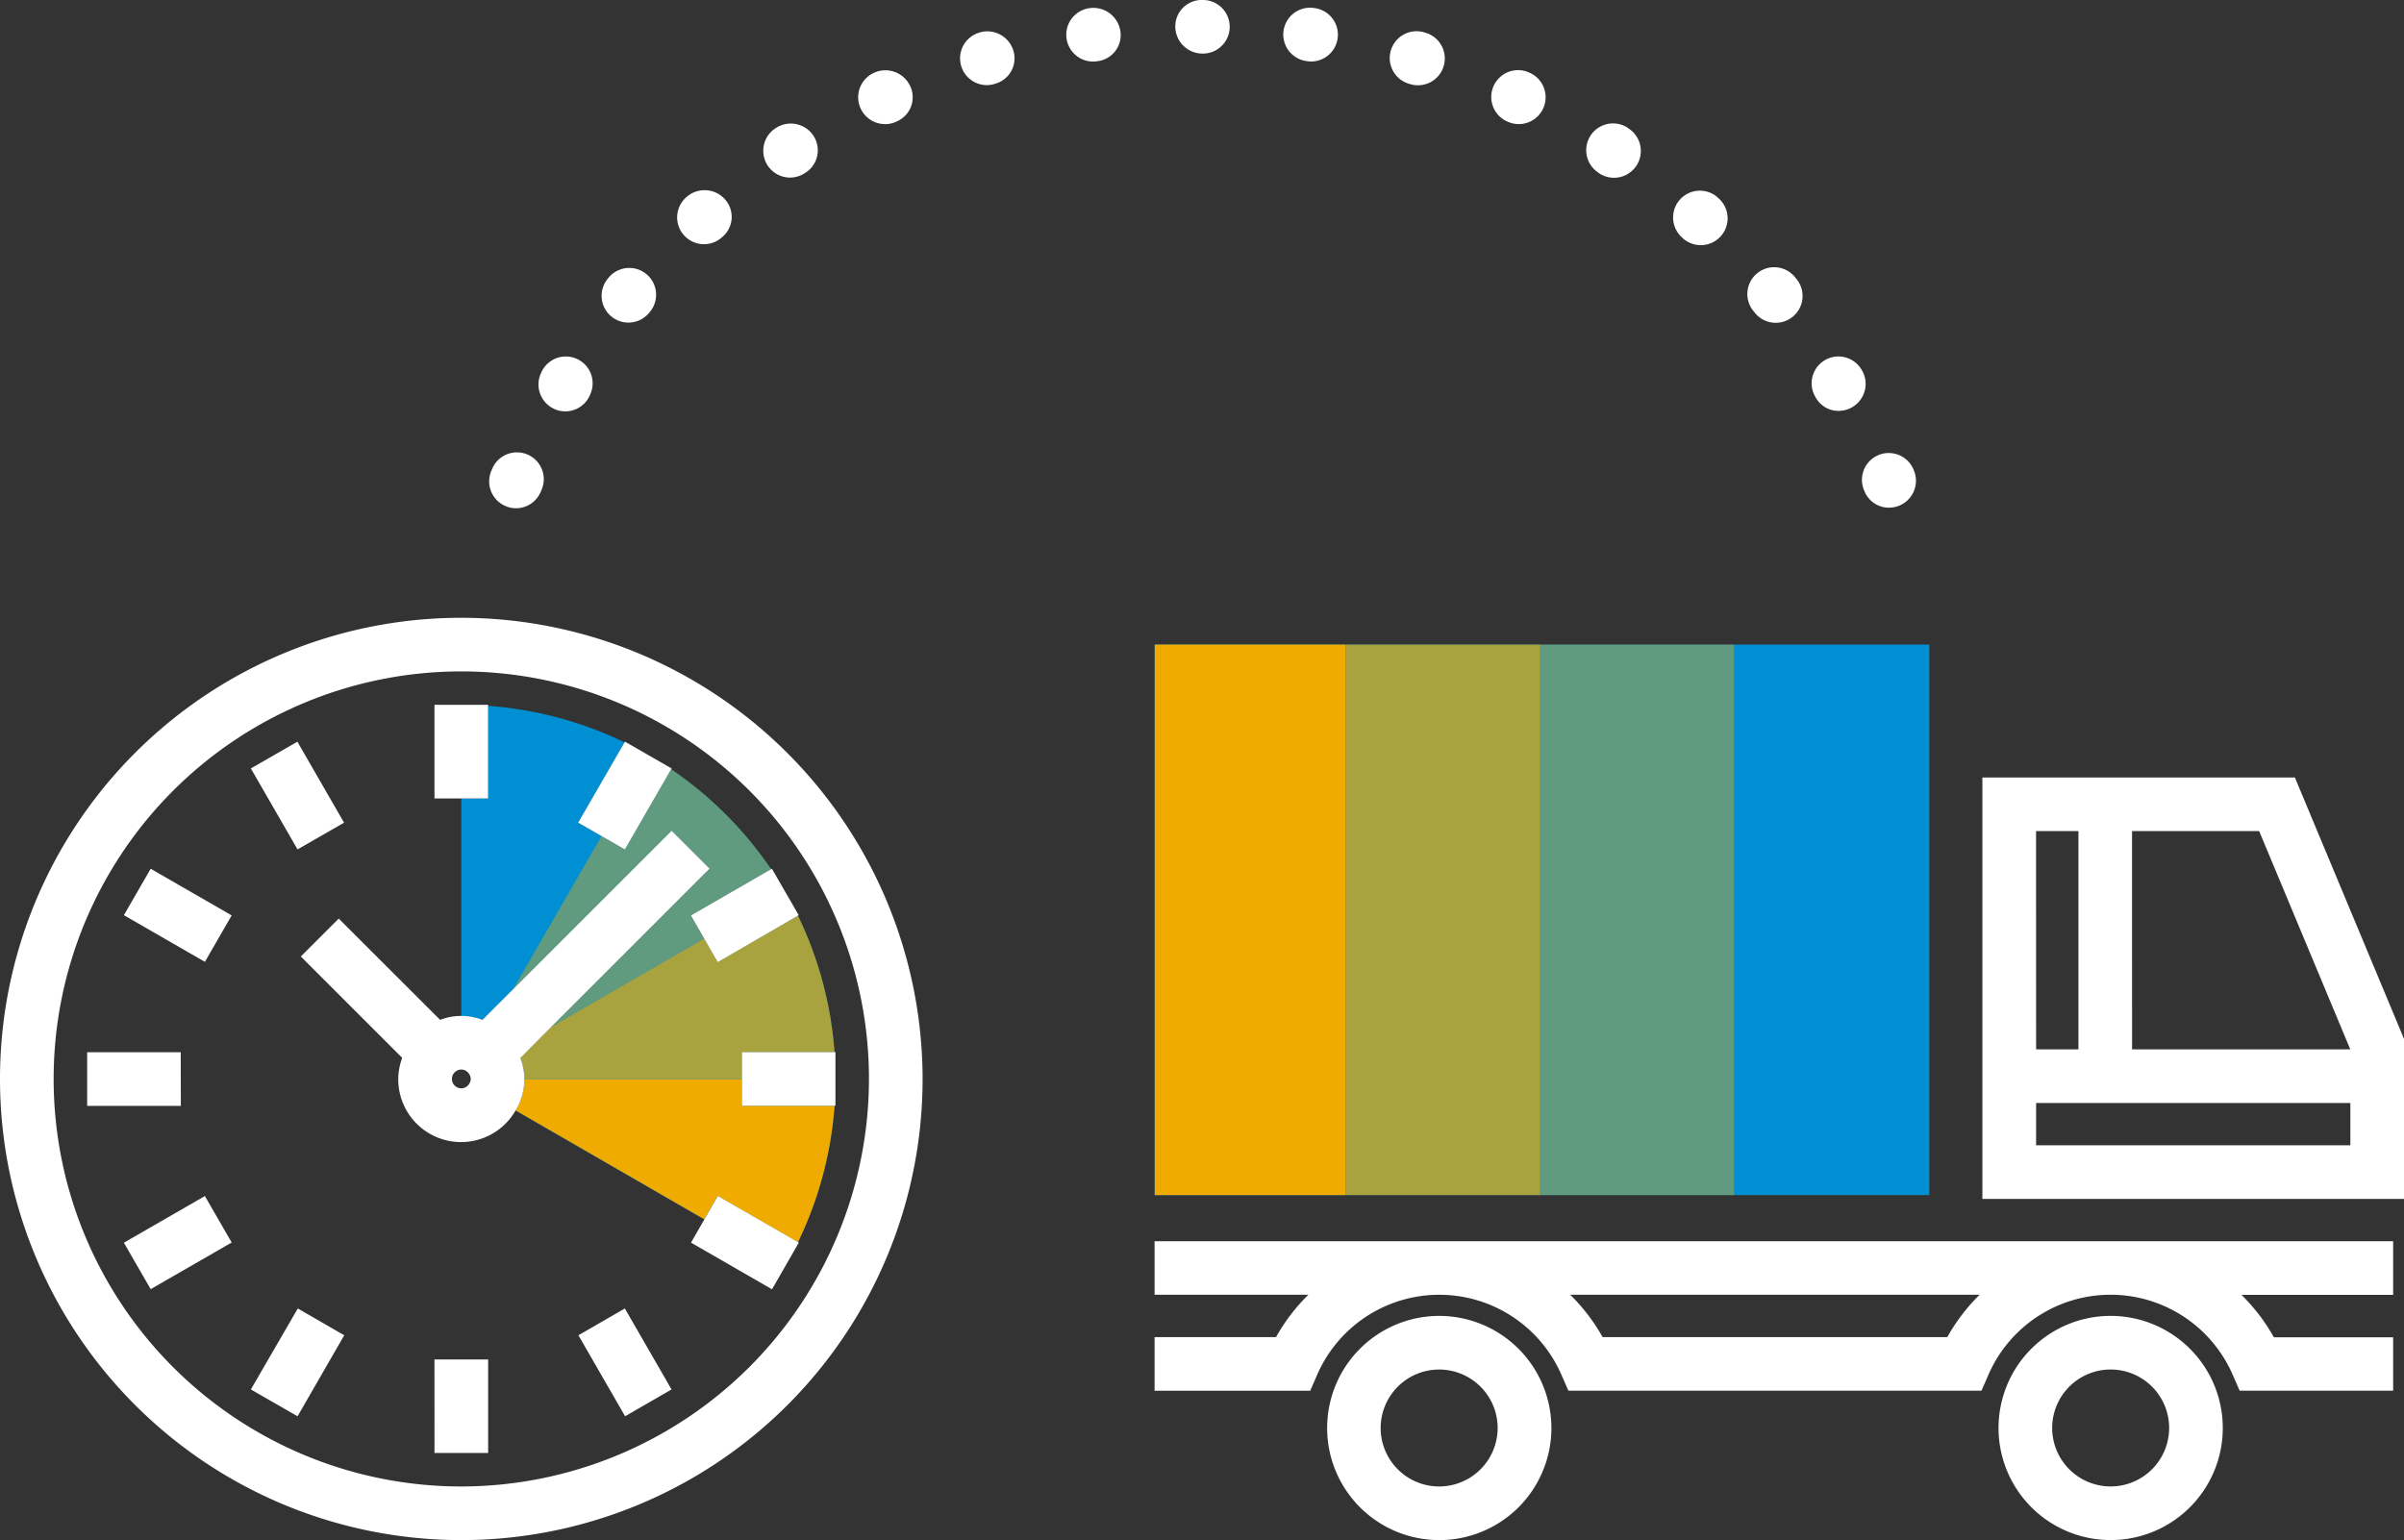
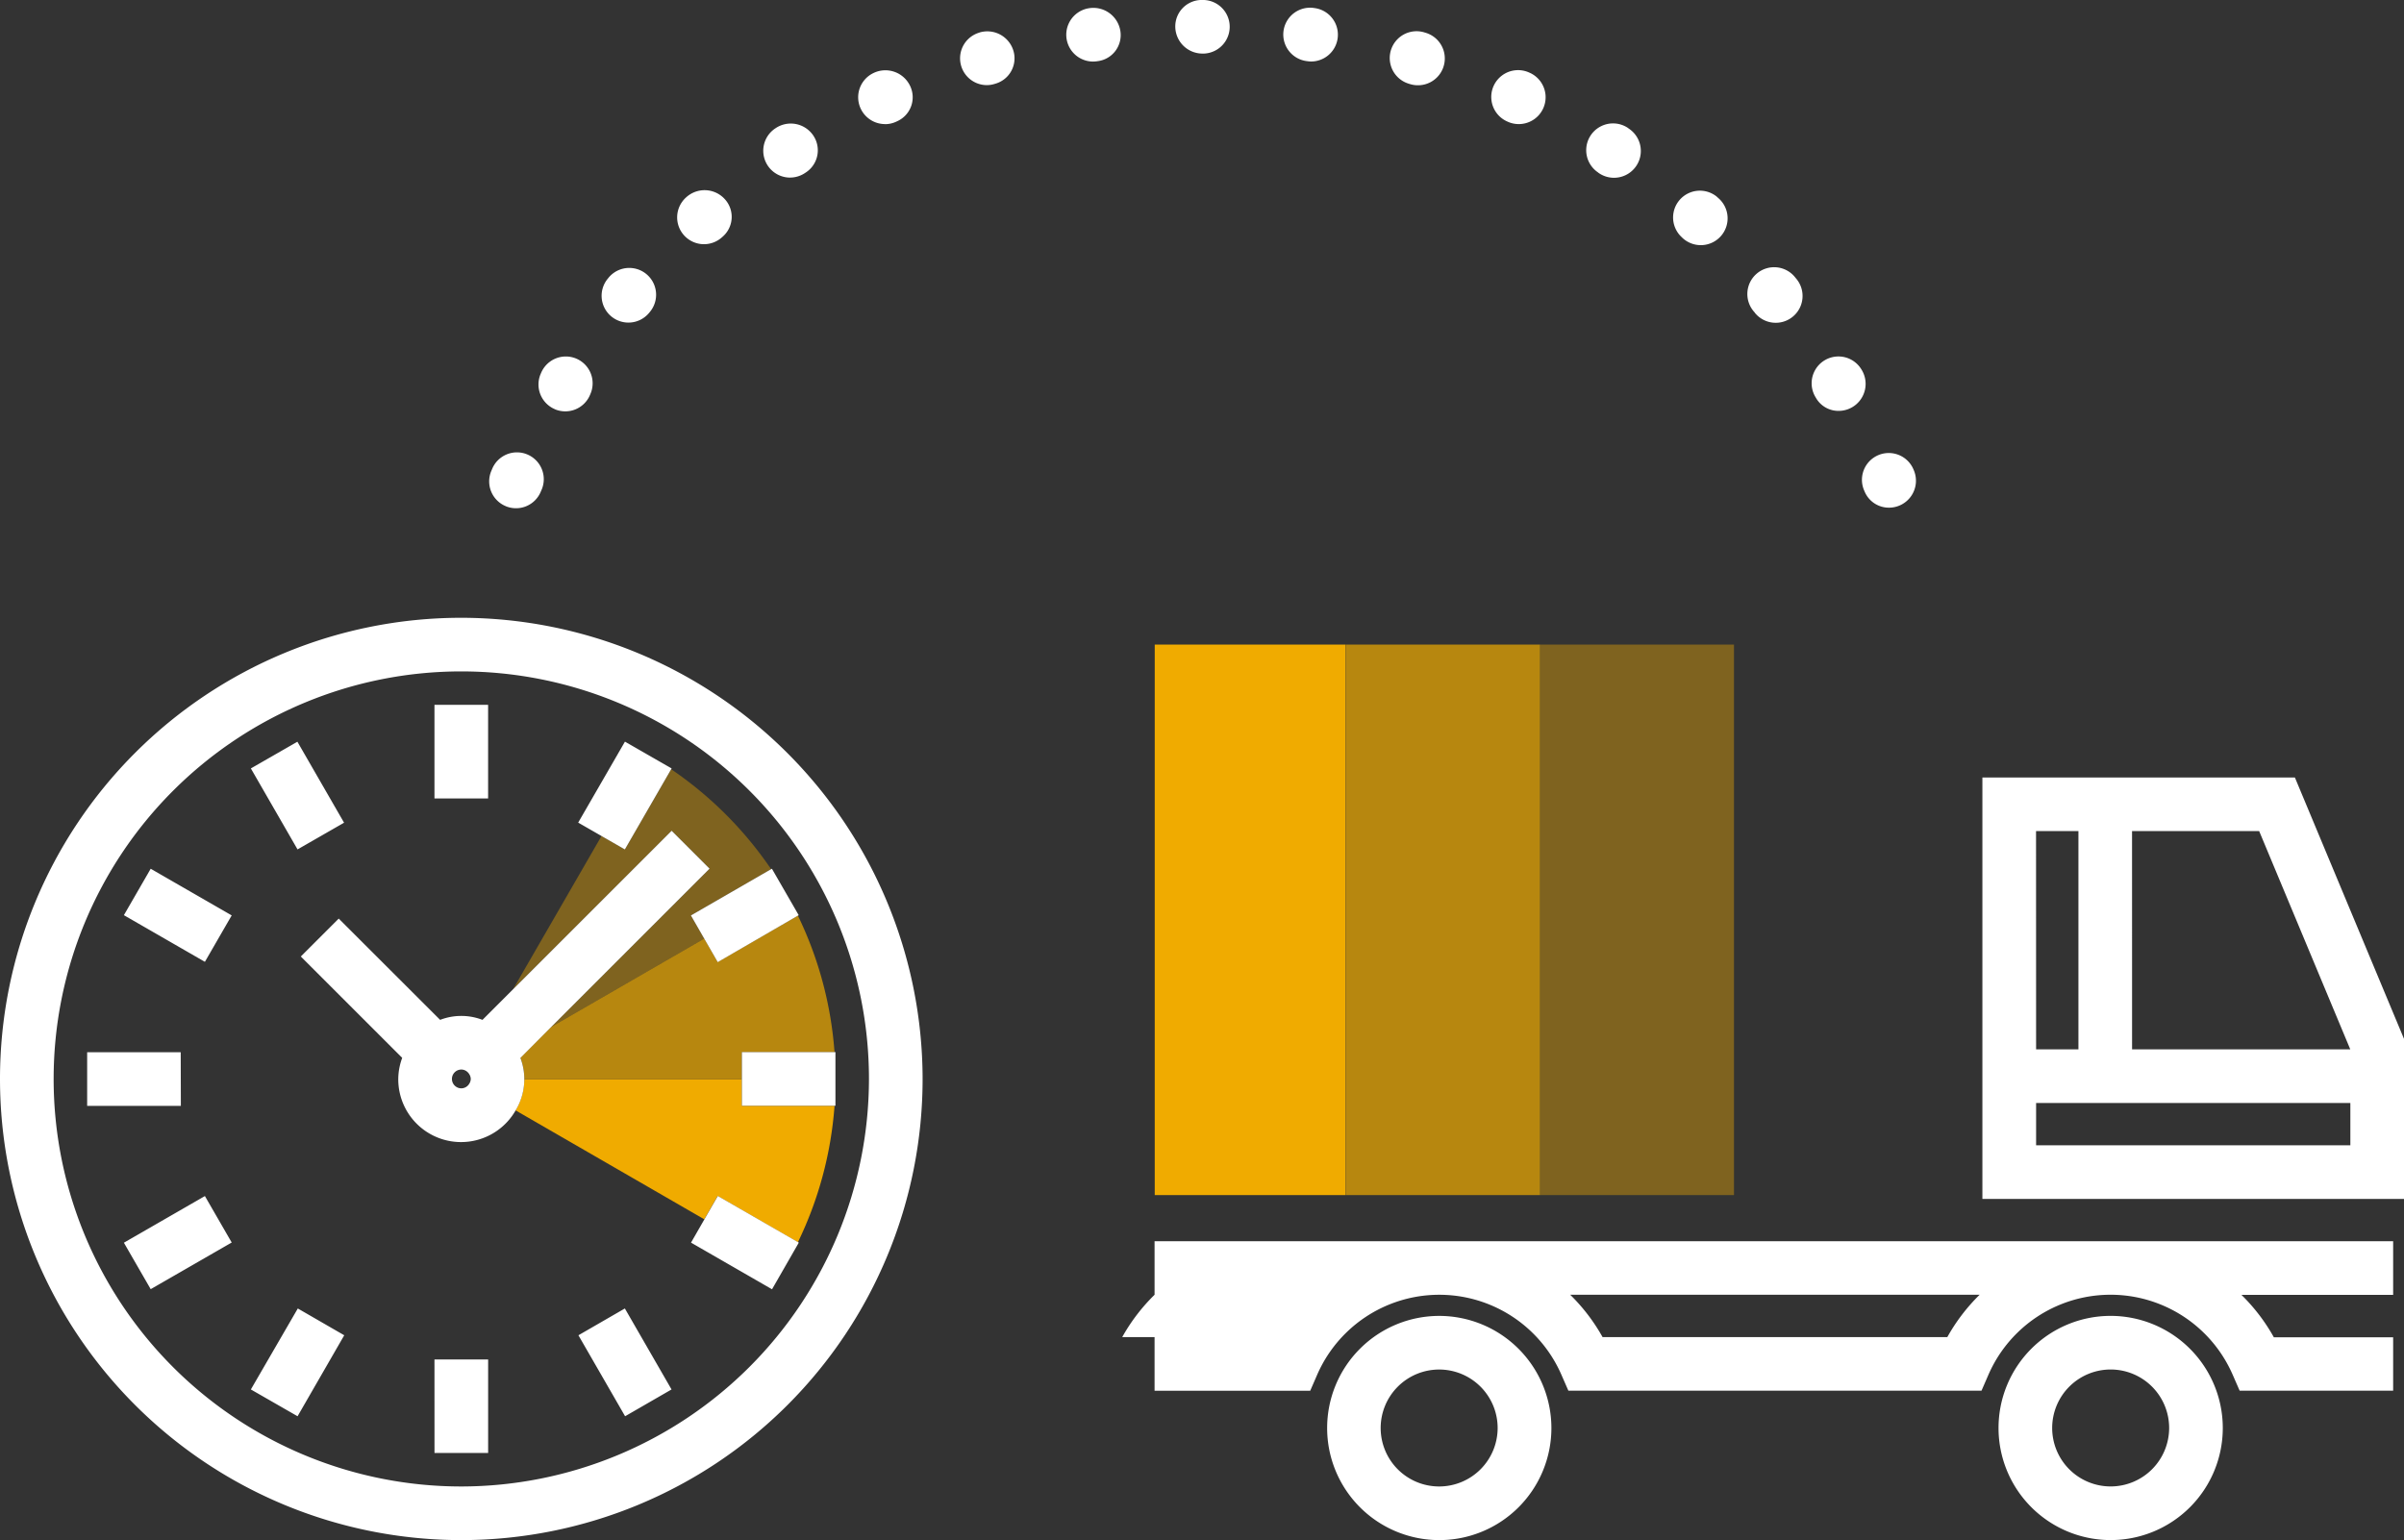
<svg xmlns="http://www.w3.org/2000/svg" width="82.412" height="52.813" viewBox="0 0 82.412 52.813">
  <rect x="0" y="0" width="82.412" height="52.813" fill="#333333" stroke="none" />
  <defs>
    <clipPath id="clip-path">
      <rect id="Rectangle_1776" data-name="Rectangle 1776" width="82.412" height="52.813" fill="none" />
    </clipPath>
    <clipPath id="clip-path-5">
      <rect id="Rectangle_1771" data-name="Rectangle 1771" width="34.946" height="18.878" fill="none" />
    </clipPath>
    <clipPath id="clip-path-7">
      <rect id="Rectangle_1773" data-name="Rectangle 1773" width="41.854" height="18.878" fill="none" />
    </clipPath>
  </defs>
  <g id="Group_3063" data-name="Group 3063" clip-path="url(#clip-path)">
    <g id="Group_3048" data-name="Group 3048">
      <g id="Group_3047" data-name="Group 3047" clip-path="url(#clip-path)">
-         <path id="Path_1592" data-name="Path 1592" d="M43.19,58.965l2.749-1.587a12.863,12.863,0,0,1,1.255,4.681H44.018V63.9h3.176a12.869,12.869,0,0,1-1.255,4.681l-2.75-1.587-.46.8-6.468-3.734a2.063,2.063,0,0,0,.164-1.8l6.485-6.485-1.3-1.3-6.485,6.485a2.144,2.144,0,0,0-.726-.135V53.359h.919V50.184A12.891,12.891,0,0,1,40,51.438l-1.587,2.749,1.592.919,1.587-2.749a12.927,12.927,0,0,1,3.427,3.428l-2.749,1.587ZM84.725,48.084H58.171V66.961H84.725Z" transform="translate(-18.586 -25.98)" fill="#008fd3" />
-       </g>
+         </g>
    </g>
    <g id="Group_3050" data-name="Group 3050">
      <g id="Group_3049" data-name="Group 3049" clip-path="url(#clip-path)">
        <path id="Path_1593" data-name="Path 1593" d="M60.361,48.085H66.9V66.962H60.361ZM49.384,63.9H46.208v-.919H38.75a2.132,2.132,0,0,1-.3,1.076l6.468,3.735.46-.8,2.75,1.587A12.867,12.867,0,0,0,49.384,63.9" transform="translate(-20.775 -25.98)" fill="#f0ab00" />
      </g>
    </g>
    <g id="Group_3055" data-name="Group 3055">
      <g id="Group_3054" data-name="Group 3054" clip-path="url(#clip-path)">
        <g id="Group_3053" data-name="Group 3053" transform="translate(17.84 22.105)" opacity="0.7">
          <g id="Group_3052" data-name="Group 3052">
            <g id="Group_3051" data-name="Group 3051" clip-path="url(#clip-path-5)">
              <path id="Path_1594" data-name="Path 1594" d="M67.1,48.085h6.657V66.962H67.1ZM49.576,62.06a12.862,12.862,0,0,0-1.255-4.681l-2.749,1.587-.46-.8L39.858,61.2l-1.05,1.05a2.142,2.142,0,0,1,.135.726H46.4V62.06Z" transform="translate(-38.808 -48.085)" fill="#f0ab00" />
            </g>
          </g>
        </g>
      </g>
    </g>
    <g id="Group_3060" data-name="Group 3060">
      <g id="Group_3059" data-name="Group 3059" clip-path="url(#clip-path)">
        <g id="Group_3058" data-name="Group 3058" transform="translate(17.589 22.105)" opacity="0.4">
          <g id="Group_3057" data-name="Group 3057">
            <g id="Group_3056" data-name="Group 3056" clip-path="url(#clip-path-7)">
              <path id="Path_1595" data-name="Path 1595" d="M73.459,48.084h6.657V66.961H73.459Zm-29.1,9.288,2.749-1.587a12.938,12.938,0,0,0-3.427-3.428l-1.587,2.749-.8-.46L38.262,59.9,43.7,54.467l1.3,1.3L39.562,61.2l5.255-3.034Z" transform="translate(-38.262 -48.084)" fill="#f0ab00" />
            </g>
          </g>
        </g>
      </g>
    </g>
    <g id="Group_3062" data-name="Group 3062">
      <g id="Group_3061" data-name="Group 3061" clip-path="url(#clip-path)">
-         <path id="Path_1596" data-name="Path 1596" d="M15.813,21.185A15.814,15.814,0,1,0,31.628,37,15.832,15.832,0,0,0,15.813,21.185m0,29.789A13.975,13.975,0,1,1,29.789,37,13.991,13.991,0,0,1,15.813,50.974M78.672,26.662H67.959V41.114H82.412v-5.49ZM73.089,28.5h4.358l3.123,7.484h-7.48Zm-3.291,0h1.453v7.484H69.8ZM80.573,39.275H69.8V37.824H80.573Zm-8.221,5.849A3.844,3.844,0,1,0,76.2,48.969a3.848,3.848,0,0,0-3.845-3.845m0,5.849a2.005,2.005,0,1,1,2.006-2,2.007,2.007,0,0,1-2.006,2M49.341,45.125a3.844,3.844,0,1,0,3.843,3.845,3.849,3.849,0,0,0-3.843-3.845m0,5.849a2.005,2.005,0,1,1,2-2,2.007,2.007,0,0,1-2,2M39.58,44.4h5.273a6.4,6.4,0,0,0-1.109,1.452H39.58v1.839h5.336l.24-.552a4.566,4.566,0,0,1,8.369,0l.241.551H67.928l.24-.552a4.566,4.566,0,0,1,8.369,0l.241.552h5.262V45.858h-4.09a6.371,6.371,0,0,0-1.11-1.454h5.2V42.565H39.58Zm28.284,0a6.38,6.38,0,0,0-1.108,1.452H54.938A6.4,6.4,0,0,0,53.829,44.4ZM23.445,8.064a.919.919,0,0,1,.081-1.3.935.935,0,0,1,1.312.055.9.9,0,0,1-.053,1.287l-.042.037a.92.92,0,0,1-1.3-.081m-1.9,3a.918.918,0,0,0,.709-.333l.028-.034a.919.919,0,1,0-1.415-1.175l-.03.037a.919.919,0,0,0,.708,1.505m-2.514,2.975a.919.919,0,0,0,1.2-.5l.013-.031a.919.919,0,1,0-1.69-.724l-.023.053a.92.92,0,0,0,.5,1.2M44.778,2.093l.046.006a.9.9,0,0,0,.135.01A.92.92,0,0,0,45.092.281L45.046.274a.919.919,0,0,0-.268,1.819m-3.559-.255h.017a.919.919,0,0,0,0-1.839H41.19a.907.907,0,0,0-.9.919.932.932,0,0,0,.934.919M17.339,17.359a.918.918,0,0,0,1.2-.5l.013-.031a.92.92,0,1,0-1.69-.724l-.023.054a.919.919,0,0,0,.5,1.2m13-13.1a.915.915,0,0,0,.384-.085l.047-.022a.9.9,0,0,0,.425-1.214A.937.937,0,0,0,29.953,2.5a.92.92,0,0,0,.385,1.755M27.085,6.089a.913.913,0,0,0,.494-.145l.054-.035a.908.908,0,0,0,.244-1.267.931.931,0,0,0-1.287-.247.92.92,0,0,0,.5,1.695m21.21-3.217.039.011a.911.911,0,0,0,.267.04.919.919,0,0,0,.266-1.8l-.049-.015a.919.919,0,0,0-.523,1.763M33.57,1.119a.919.919,0,0,0,.254,1.8.907.907,0,0,0,.255-.036l.057-.017a.905.905,0,0,0,.6-1.142.934.934,0,0,0-1.163-.608M37.345.28a.92.92,0,0,0,.121,1.831.947.947,0,0,0,.124-.008l.057-.008a.9.9,0,0,0,.759-1.041A.938.938,0,0,0,37.345.28M51.652,4.157l.042.02a.92.92,0,0,0,.78-1.666l-.042-.019a.919.919,0,0,0-.78,1.666m10.615,9.51a.887.887,0,0,0,.76.422.926.926,0,0,0,.782-1.426.919.919,0,1,0-1.569.958ZM57.658,8.14A.919.919,0,1,0,58.9,6.787l-.055-.05a.919.919,0,0,0-1.2,1.39ZM54.789,5.921l.025.017a.919.919,0,1,0,1.032-1.522L55.8,4.382a.919.919,0,1,0-1.007,1.538m5.374,4.817a.919.919,0,0,0,1.415-1.175l-.035-.042a.919.919,0,1,0-1.4,1.188ZM63.9,16.806l.028.065a.9.9,0,0,0,.829.538.924.924,0,0,0,.842-1.305.919.919,0,0,0-1.7.7M18.89,35.223h0l5.435-5.435-1.3-1.3L17.59,33.923l-1.05,1.05a2.023,2.023,0,0,0-1.452,0L11.612,31.5l-1.3,1.3,3.476,3.476a2.13,2.13,0,0,0-.135.726,2.153,2.153,0,0,0,4.023,1.076,2.063,2.063,0,0,0,.164-1.8Zm-2.8,1.934a.319.319,0,0,1-.275.164.322.322,0,0,1,0-.644.3.3,0,0,1,.16.046.332.332,0,0,1,.115.118.309.309,0,0,1,.048.158.313.313,0,0,1-.048.159m-5.881,7.712,1.592.919-1.6,2.777L8.6,47.647Zm4.686,4.955h1.839V46.618H14.894Zm4.934-4.036,1.6,2.777,1.592-.919-1.6-2.777ZM4.247,42.615l.919,1.593,2.777-1.6-.919-1.593Zm0-11.232,2.777,1.6.919-1.592-2.777-1.6Zm1.948,4.7H2.988v1.839H6.2Zm5.6-7.871-1.6-2.777L8.6,26.351l1.6,2.777ZM26.462,29.79l-.028.016-2.749,1.587.46.8.46.8L27.353,31.4l.028-.016Zm-3.454-3.411h0l.016-.028-.8-.459h0l-.8-.46-.016.028-1.587,2.749.8.46.8.46ZM16.733,24.2v-.031H14.894V27.38h1.839ZM28.608,36.079H25.433v1.839H28.64V36.079Zm-4,4.933-.46.8-.459.8,2.777,1.6.459-.8v0l.459-.8-.027-.016Z" fill="#fff" />
+         <path id="Path_1596" data-name="Path 1596" d="M15.813,21.185A15.814,15.814,0,1,0,31.628,37,15.832,15.832,0,0,0,15.813,21.185m0,29.789A13.975,13.975,0,1,1,29.789,37,13.991,13.991,0,0,1,15.813,50.974M78.672,26.662H67.959V41.114H82.412v-5.49ZM73.089,28.5h4.358l3.123,7.484h-7.48Zm-3.291,0h1.453v7.484H69.8ZM80.573,39.275H69.8V37.824H80.573Zm-8.221,5.849A3.844,3.844,0,1,0,76.2,48.969a3.848,3.848,0,0,0-3.845-3.845m0,5.849a2.005,2.005,0,1,1,2.006-2,2.007,2.007,0,0,1-2.006,2M49.341,45.125a3.844,3.844,0,1,0,3.843,3.845,3.849,3.849,0,0,0-3.843-3.845m0,5.849a2.005,2.005,0,1,1,2-2,2.007,2.007,0,0,1-2,2M39.58,44.4a6.4,6.4,0,0,0-1.109,1.452H39.58v1.839h5.336l.24-.552a4.566,4.566,0,0,1,8.369,0l.241.551H67.928l.24-.552a4.566,4.566,0,0,1,8.369,0l.241.552h5.262V45.858h-4.09a6.371,6.371,0,0,0-1.11-1.454h5.2V42.565H39.58Zm28.284,0a6.38,6.38,0,0,0-1.108,1.452H54.938A6.4,6.4,0,0,0,53.829,44.4ZM23.445,8.064a.919.919,0,0,1,.081-1.3.935.935,0,0,1,1.312.055.9.9,0,0,1-.053,1.287l-.042.037a.92.92,0,0,1-1.3-.081m-1.9,3a.918.918,0,0,0,.709-.333l.028-.034a.919.919,0,1,0-1.415-1.175l-.03.037a.919.919,0,0,0,.708,1.505m-2.514,2.975a.919.919,0,0,0,1.2-.5l.013-.031a.919.919,0,1,0-1.69-.724l-.023.053a.92.92,0,0,0,.5,1.2M44.778,2.093l.046.006a.9.9,0,0,0,.135.01A.92.92,0,0,0,45.092.281L45.046.274a.919.919,0,0,0-.268,1.819m-3.559-.255h.017a.919.919,0,0,0,0-1.839H41.19a.907.907,0,0,0-.9.919.932.932,0,0,0,.934.919M17.339,17.359a.918.918,0,0,0,1.2-.5l.013-.031a.92.92,0,1,0-1.69-.724l-.023.054a.919.919,0,0,0,.5,1.2m13-13.1a.915.915,0,0,0,.384-.085l.047-.022a.9.9,0,0,0,.425-1.214A.937.937,0,0,0,29.953,2.5a.92.92,0,0,0,.385,1.755M27.085,6.089a.913.913,0,0,0,.494-.145l.054-.035a.908.908,0,0,0,.244-1.267.931.931,0,0,0-1.287-.247.92.92,0,0,0,.5,1.695m21.21-3.217.039.011a.911.911,0,0,0,.267.04.919.919,0,0,0,.266-1.8l-.049-.015a.919.919,0,0,0-.523,1.763M33.57,1.119a.919.919,0,0,0,.254,1.8.907.907,0,0,0,.255-.036l.057-.017a.905.905,0,0,0,.6-1.142.934.934,0,0,0-1.163-.608M37.345.28a.92.92,0,0,0,.121,1.831.947.947,0,0,0,.124-.008l.057-.008a.9.9,0,0,0,.759-1.041A.938.938,0,0,0,37.345.28M51.652,4.157l.042.02a.92.92,0,0,0,.78-1.666l-.042-.019a.919.919,0,0,0-.78,1.666m10.615,9.51a.887.887,0,0,0,.76.422.926.926,0,0,0,.782-1.426.919.919,0,1,0-1.569.958ZM57.658,8.14A.919.919,0,1,0,58.9,6.787l-.055-.05a.919.919,0,0,0-1.2,1.39ZM54.789,5.921l.025.017a.919.919,0,1,0,1.032-1.522L55.8,4.382a.919.919,0,1,0-1.007,1.538m5.374,4.817a.919.919,0,0,0,1.415-1.175l-.035-.042a.919.919,0,1,0-1.4,1.188ZM63.9,16.806l.028.065a.9.9,0,0,0,.829.538.924.924,0,0,0,.842-1.305.919.919,0,0,0-1.7.7M18.89,35.223h0l5.435-5.435-1.3-1.3L17.59,33.923l-1.05,1.05a2.023,2.023,0,0,0-1.452,0L11.612,31.5l-1.3,1.3,3.476,3.476a2.13,2.13,0,0,0-.135.726,2.153,2.153,0,0,0,4.023,1.076,2.063,2.063,0,0,0,.164-1.8Zm-2.8,1.934a.319.319,0,0,1-.275.164.322.322,0,0,1,0-.644.3.3,0,0,1,.16.046.332.332,0,0,1,.115.118.309.309,0,0,1,.048.158.313.313,0,0,1-.048.159m-5.881,7.712,1.592.919-1.6,2.777L8.6,47.647Zm4.686,4.955h1.839V46.618H14.894Zm4.934-4.036,1.6,2.777,1.592-.919-1.6-2.777ZM4.247,42.615l.919,1.593,2.777-1.6-.919-1.593Zm0-11.232,2.777,1.6.919-1.592-2.777-1.6Zm1.948,4.7H2.988v1.839H6.2Zm5.6-7.871-1.6-2.777L8.6,26.351l1.6,2.777ZM26.462,29.79l-.028.016-2.749,1.587.46.8.46.8L27.353,31.4l.028-.016Zm-3.454-3.411h0l.016-.028-.8-.459h0l-.8-.46-.016.028-1.587,2.749.8.46.8.46ZM16.733,24.2v-.031H14.894V27.38h1.839ZM28.608,36.079H25.433v1.839H28.64V36.079Zm-4,4.933-.46.8-.459.8,2.777,1.6.459-.8v0l.459-.8-.027-.016Z" fill="#fff" />
      </g>
    </g>
  </g>
</svg>